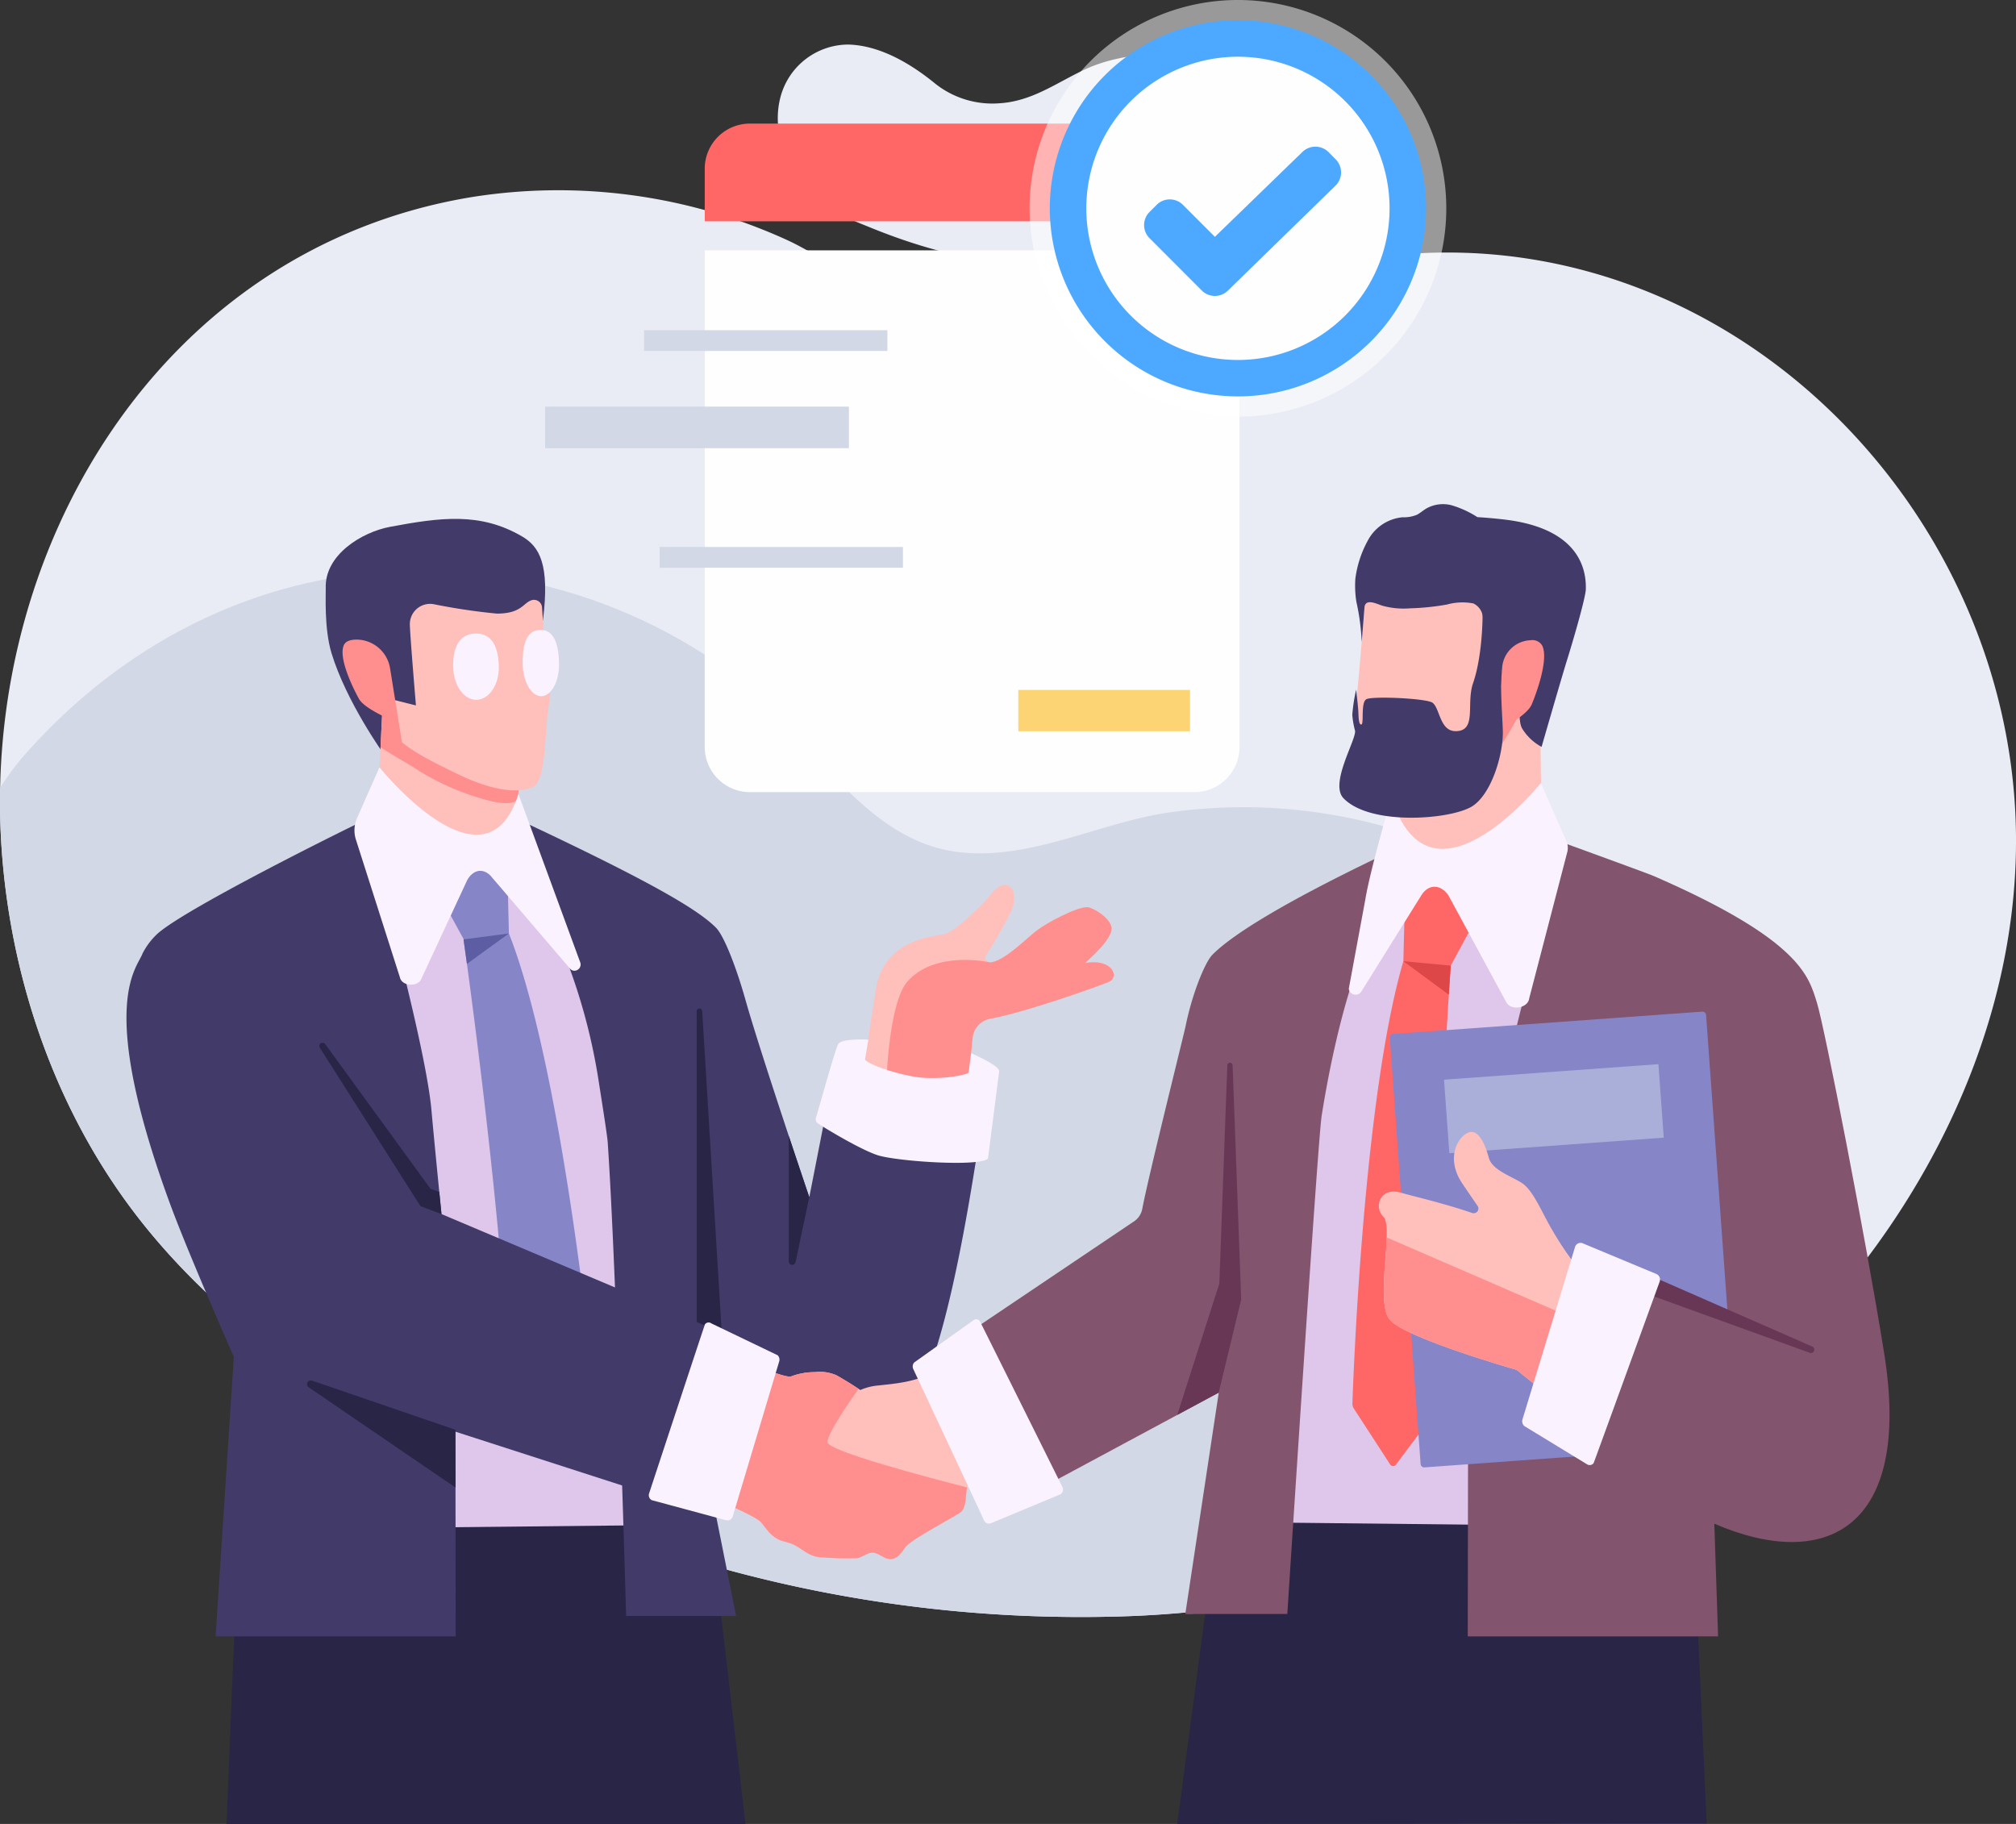
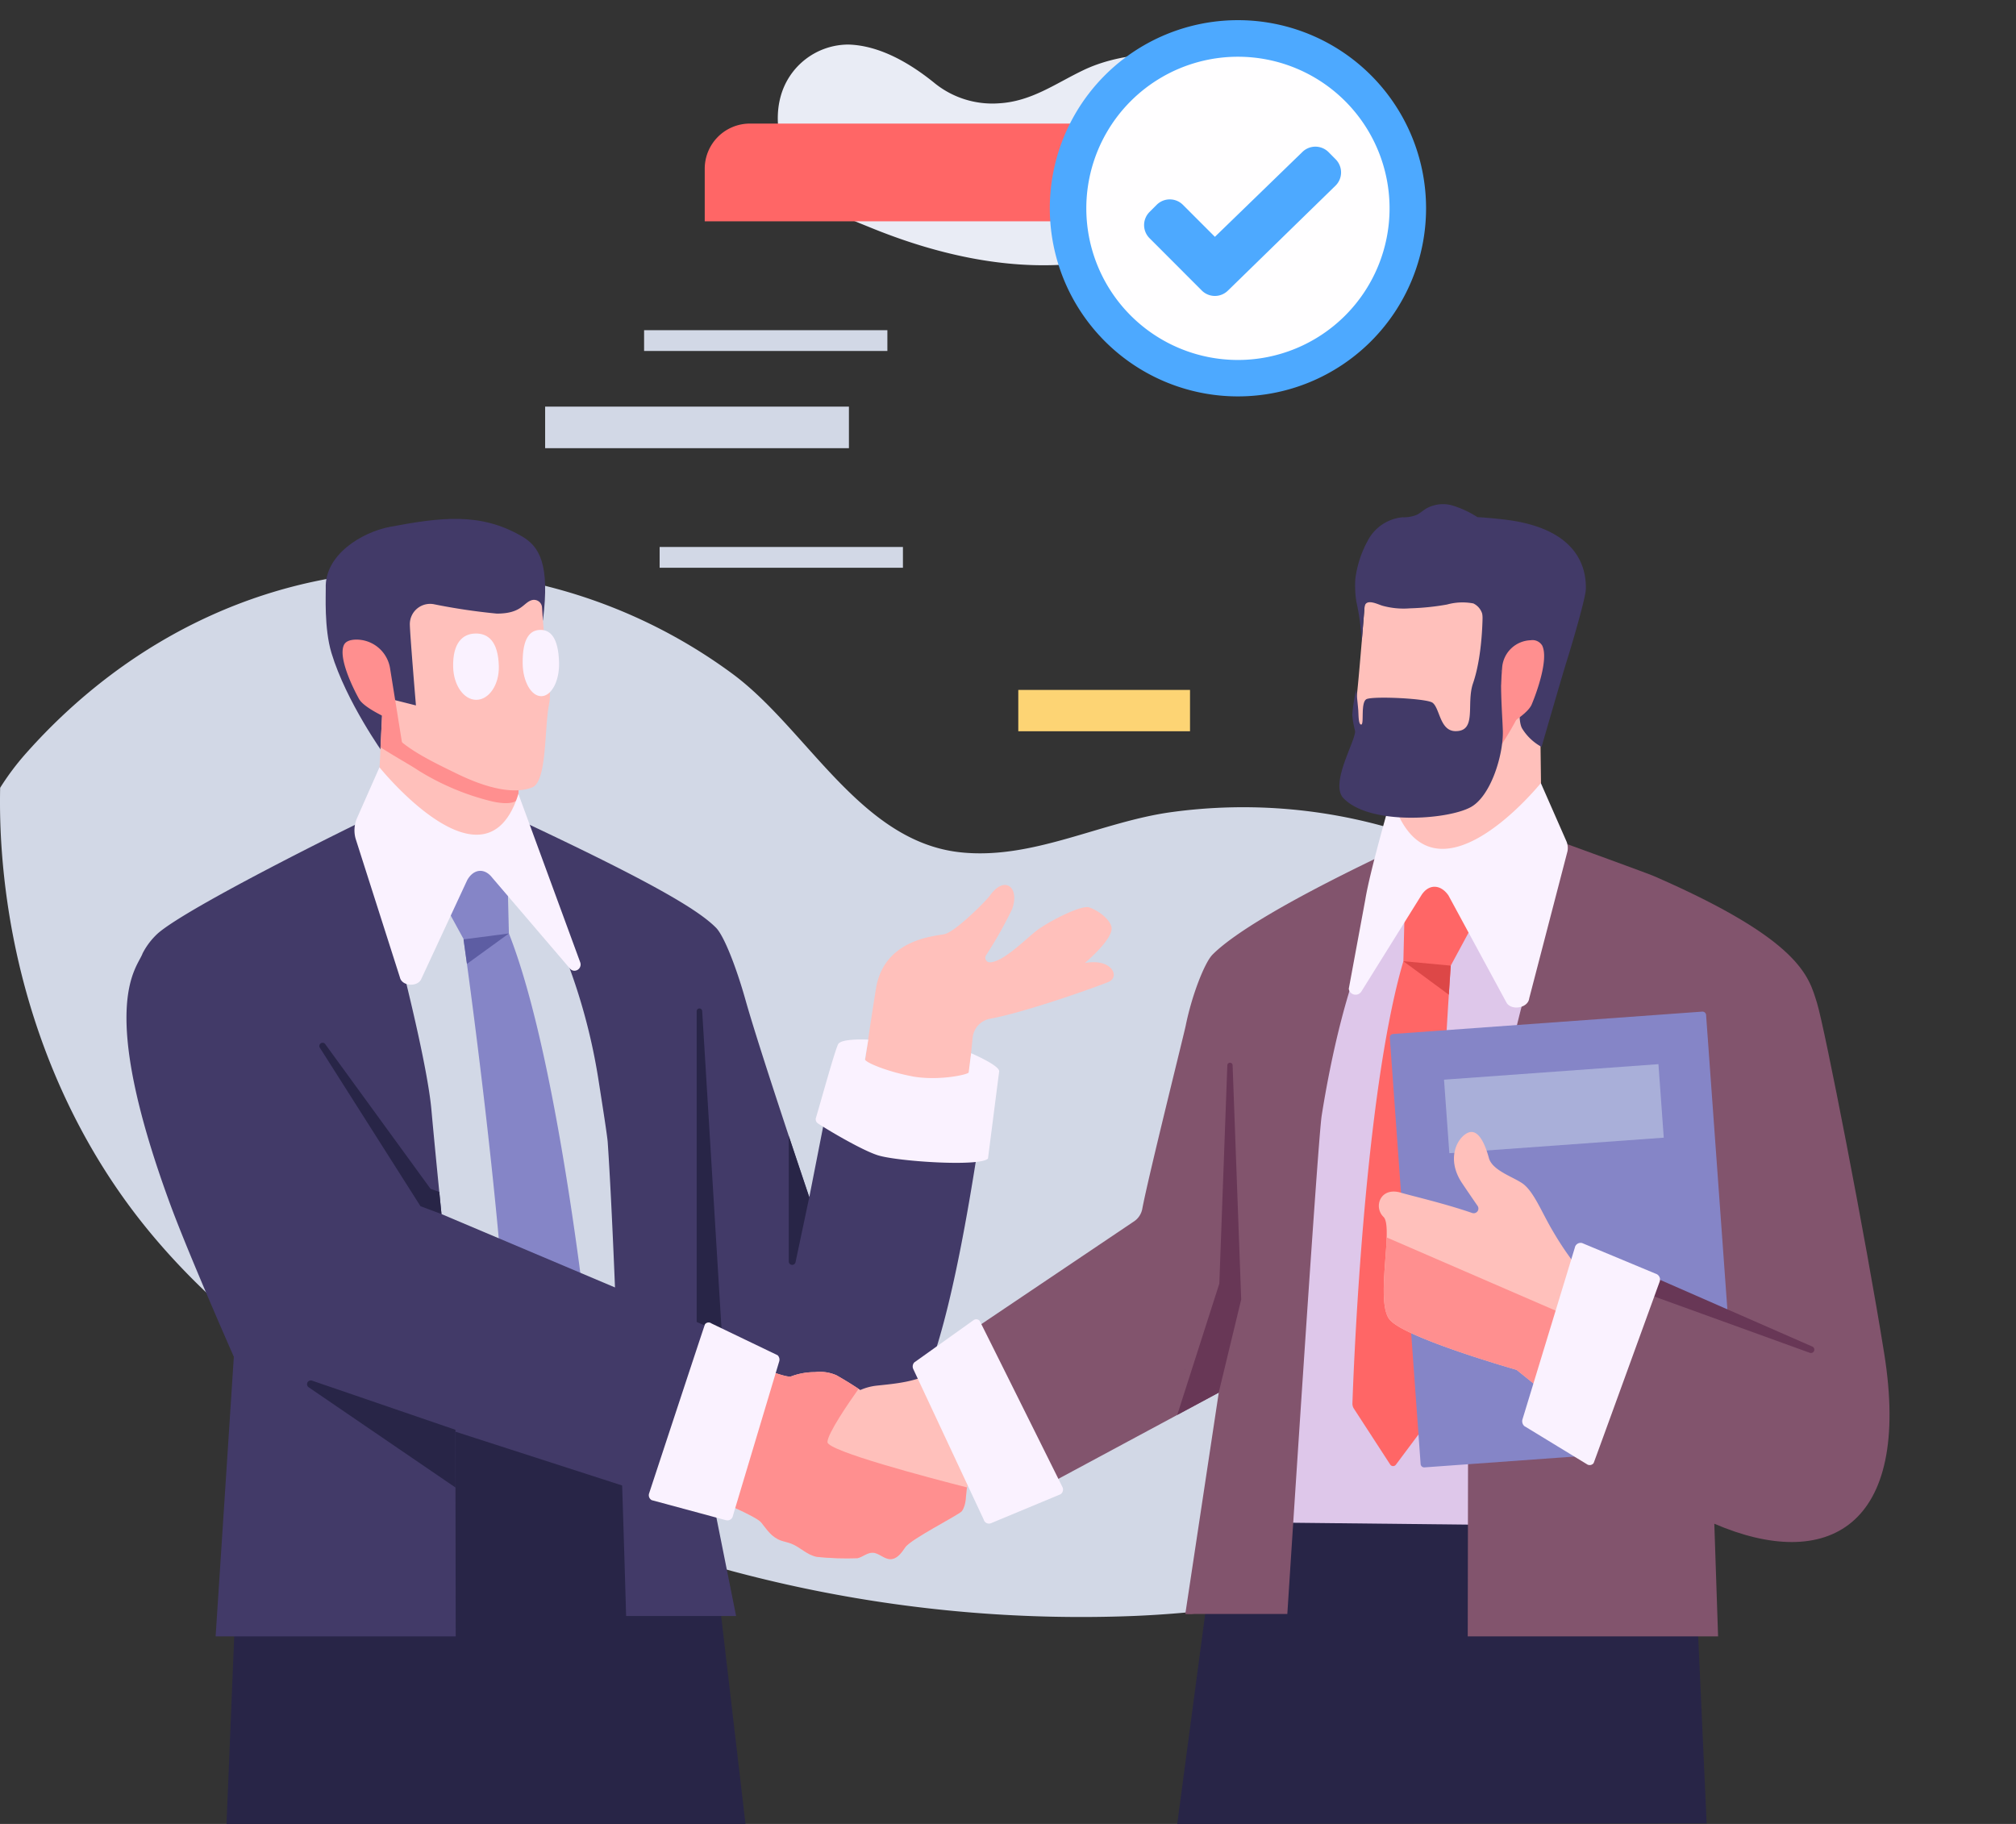
<svg xmlns="http://www.w3.org/2000/svg" xmlns:xlink="http://www.w3.org/1999/xlink" id="Group_763" data-name="Group 763" width="300" height="271.432" viewBox="0 0 300 271.432">
  <rect x="0" y="0" width="300" height="271.432" fill="#333333" stroke="none" />
  <defs>
    <clipPath id="clip-path">
      <rect id="Rectangle_526" data-name="Rectangle 526" width="300" height="271.432" fill="none" />
    </clipPath>
    <clipPath id="clip-path-3">
      <rect id="Rectangle_514" data-name="Rectangle 514" width="62.011" height="62.01" fill="none" />
    </clipPath>
    <clipPath id="clip-path-4">
-       <path id="Path_2080" data-name="Path 2080" d="M79.727,62.223c-1.653,1.281-4.9,4.615-6.909,4.707,0,0-8.151-1.869-12.292,2.853-2.412,2.75-3.028,11.781-3.178,15.748L69.32,86.979l.908-8.838a3.2,3.2,0,0,1,2.607-2.819c5.373-.977,16.161-4.858,17.619-5.477,1.75-.743.517-3.568-3.539-2.807,0,0,4.375-3.654,3.971-5.385-.255-1.092-1.8-2.368-3.306-2.892a.987.987,0,0,0-.329-.046c-1.593,0-5.955,2.292-7.525,3.509" transform="translate(-57.348 -58.714)" fill="none" />
-     </clipPath>
+       </clipPath>
    <linearGradient id="linear-gradient" x1="-2.868" y1="3.227" x2="-2.816" y2="3.227" gradientUnits="objectBoundingBox">
      <stop offset="0" stop-color="#ffc0bb" />
      <stop offset="0.277" stop-color="#ffb7b3" />
      <stop offset="0.71" stop-color="#ffa19f" />
      <stop offset="1" stop-color="#ff8f8f" />
    </linearGradient>
    <clipPath id="clip-path-6">
      <path id="Path_2112" data-name="Path 2112" d="M43.966,99.65l1.435,6.879c4.435,1.8,10.027,4.187,10.744,5.077.885,1.1,1.55,2.212,2.982,2.706.492.168,1.012.262,1.5.453,1.393.545,2.325,1.7,3.851,1.973a43.619,43.619,0,0,0,6.017.191c.77-.184,1.416-.819,2.207-.816.954.007,1.708.95,2.665.959.979.011,1.665-.931,2.21-1.747.839-1.262,8.057-4.861,8.445-5.415.662-.945.556-2.2.731-3.343a.88.88,0,0,1,.044-.166c-5.672-1.446-20.785-5.424-20.785-6.751,0-1.258,3.166-5.861,4.628-7.921-.513-.349-1.747-1.147-3.29-2.023a6.149,6.149,0,0,0-3.207-.467,9.923,9.923,0,0,0-3.548.637c-.458.186-2.621-.563-4.8-1.4Z" transform="translate(-43.966 -88.478)" fill="none" />
    </clipPath>
    <linearGradient id="linear-gradient-2" x1="-1.942" y1="1.557" x2="-1.896" y2="1.557" xlink:href="#linear-gradient" />
    <clipPath id="clip-path-8">
      <path id="Path_2125" data-name="Path 2125" d="M90.405,92.286c2.148,2.752,18.918,7.512,18.918,7.512l4.336,3.49,5.028-.212.8-3.276.927-6.528L89.994,80.091c-.113,3.9-1.138,10.206.412,12.2" transform="translate(-89.557 -80.091)" fill="none" />
    </clipPath>
    <linearGradient id="linear-gradient-3" x1="-6.329" y1="2.518" x2="-6.258" y2="2.518" xlink:href="#linear-gradient" />
  </defs>
  <g id="Group_723" data-name="Group 723" clip-path="url(#clip-path)">
    <g id="Group_710" data-name="Group 710">
      <g id="Group_709" data-name="Group 709" clip-path="url(#clip-path)">
        <path id="Path_2069" data-name="Path 2069" d="M121.813,11.991a8.362,8.362,0,0,0-2.2-4.254,11.539,11.539,0,0,0-6.026-2.858C107.976,3.739,101.023,4.2,95.811,6.7c-4.205,2.012-7.744,4.667-12.6,4.934A13.665,13.665,0,0,1,73.763,8.7c-3.585-2.929-8.174-5.688-12.931-5.813a10.469,10.469,0,0,0-10.085,7.785c-1.212,4.5.4,9.592,3.184,13.2,2.6,3.359,6.433,4.713,10.222,6.261,9.427,3.851,19.815,6.321,30.049,5.41C104.7,34.6,116,29.633,120.783,19.7a12.488,12.488,0,0,0,1.03-7.709" transform="translate(65.404 3.743)" fill="#e9ecf5" />
-         <path id="Path_2070" data-name="Path 2070" d="M275.145,174.691c15.614-19.249,25.713-43.617,24.8-68.656-1.582-43.194-36.154-81.775-80.023-84.316a81.586,81.586,0,0,0-32.167,4.693c-10.4,3.732-19.553,11.8-30.8,12.892-15.444,1.49-27.076-13.825-40.136-19.712a81.967,81.967,0,0,0-46.588-6.256C23.779,20.956-3.058,66.077.278,110.809,1.754,130.633,8.7,150.257,21.1,165.9c14.012,17.679,34.744,30.534,55.053,39.986a200.638,200.638,0,0,0,92.568,18.606c33.583-1.513,67.812-13.51,93.166-35.947a116.759,116.759,0,0,0,13.262-13.855" transform="translate(0 15.988)" fill="#e9ecf5" />
        <path id="Path_2071" data-name="Path 2071" d="M205.606,74.909a78.571,78.571,0,0,0-31.242-2.026c-10.547,1.43-20.785,7.2-31.6,5.969C127.921,77.16,120.033,60.4,108.909,52.24A78.9,78.9,0,0,0,66.276,37.008c-25.227-1.191-47.054,9.8-62.448,27.177A38.762,38.762,0,0,0,.021,69.271q-.1,4.766.258,9.558C1.754,98.653,8.7,118.277,21.1,133.921,35.11,151.6,55.84,164.453,76.151,173.908a200.632,200.632,0,0,0,92.568,18.606,158.808,158.808,0,0,0,70.072-19.606q3.087-2.18,6.031-4.557l.223-.182a41.622,41.622,0,0,0,10.967-50.945c-10.078-20.061-27.787-36.114-50.407-42.315" transform="translate(0 47.968)" fill="#d2d8e6" />
        <path id="Path_2072" data-name="Path 2072" d="M50.29,36.188c-6.224-3.64-12.163-2.814-19.629-1.421-4.166.777-9.779,4.162-9.57,9.169.03.747-.267,5.911.846,9.59,2.207,7.3,7.8,15.074,7.8,15.074l1.078-3.258,20.719-4s.72-9.4.655-12.2c0-.235,1.191-.214,1.226-.494,1.048-8.342-.54-10.951-3.122-12.462" transform="translate(27.384 43.633)" fill="#423a68" />
-         <path id="Path_2073" data-name="Path 2073" d="M45.611,16.2V90.11a6.72,6.72,0,0,0,6.721,6.718H118.47a6.718,6.718,0,0,0,6.718-6.718V16.2Z" transform="translate(59.26 21.052)" fill="#fffeff" />
        <rect id="Rectangle_513" data-name="Rectangle 513" width="25.554" height="6.151" transform="translate(151.532 102.671)" fill="#fdd474" />
        <path id="Path_2074" data-name="Path 2074" d="M125.188,22.543V14.719A6.72,6.72,0,0,0,118.47,8H52.329a6.72,6.72,0,0,0-6.718,6.721v7.824Z" transform="translate(59.26 10.391)" fill="#f66" />
        <g id="Group_708" data-name="Group 708" transform="translate(153.211)" opacity="0.5">
          <g id="Group_707" data-name="Group 707">
            <g id="Group_706" data-name="Group 706" clip-path="url(#clip-path-3)">
-               <path id="Path_2075" data-name="Path 2075" d="M66.635,31.007A31.005,31.005,0,1,0,97.64,0,31,31,0,0,0,66.635,31.007" transform="translate(-66.635 -0.001)" fill="#fff" />
-             </g>
+               </g>
          </g>
        </g>
        <path id="Path_2076" data-name="Path 2076" d="M67.945,29.3a27.995,27.995,0,1,0,27.993-28,27.992,27.992,0,0,0-27.993,28" transform="translate(88.278 1.701)" fill="#4da9ff" />
        <path id="Path_2077" data-name="Path 2077" d="M70.307,26.235A22.563,22.563,0,1,0,92.87,3.672,22.562,22.562,0,0,0,70.307,26.235" transform="translate(91.347 4.771)" fill="#fffeff" />
        <path id="Path_2078" data-name="Path 2078" d="M79.825,18.147a2.763,2.763,0,0,0-3.906,0l-1.062,1.065a2.756,2.756,0,0,0,0,3.9L82.634,30.9a2.76,2.76,0,0,0,3.9,0l16.017-15.623a2.763,2.763,0,0,0,0-3.906L101.491,10.3a2.763,2.763,0,0,0-3.906,0l-13,12.609Z" transform="translate(96.204 12.334)" fill="#4da9ff" />
        <rect id="Rectangle_515" data-name="Rectangle 515" width="45.206" height="6.185" transform="translate(81.122 60.512)" fill="#d2d8e6" />
        <rect id="Rectangle_516" data-name="Rectangle 516" width="36.204" height="3.093" transform="translate(95.847 49.137)" fill="#d2d8e6" />
        <rect id="Rectangle_517" data-name="Rectangle 517" width="36.206" height="3.093" transform="translate(98.16 81.398)" fill="#d2d8e6" />
        <path id="Path_2079" data-name="Path 2079" d="M88.947,68.9s4.375-3.656,3.971-5.385c-.255-1.094-1.8-2.368-3.3-2.895-1.2-.421-6.16,2.15-7.857,3.465-1.653,1.281-4.9,4.612-6.907,4.707a.685.685,0,0,1-.618-1.025,60.689,60.689,0,0,0,3.89-6.877c1.2-3.313-1.145-5.118-3.322-2-.437.628-5.134,5.422-6.8,5.721-1.828.331-8.969.906-10.133,8.1s-2.081,14.06-2.081,14.06l15.566,2.065L72.259,80a3.2,3.2,0,0,1,2.607-2.819c5.373-.977,16.161-4.858,17.619-5.477,1.752-.743.517-3.568-3.539-2.807" transform="translate(72.479 74.42)" fill="#ffc0bb" />
      </g>
    </g>
    <g id="Group_712" data-name="Group 712" transform="translate(131.858 134.999)">
      <g id="Group_711" data-name="Group 711" clip-path="url(#clip-path-4)">
        <rect id="Rectangle_519" data-name="Rectangle 519" width="44.331" height="44.816" transform="translate(-14.056 15.601) rotate(-47.981)" fill="url(#linear-gradient)" />
      </g>
    </g>
    <g id="Group_714" data-name="Group 714">
      <g id="Group_713" data-name="Group 713" clip-path="url(#clip-path)">
        <path id="Path_2081" data-name="Path 2081" d="M154.973,148.778l-2.465-54.439L83.08,97.1l-6.889,51.765Z" transform="translate(98.993 122.57)" fill="#282547" />
        <path id="Path_2082" data-name="Path 2082" d="M91.888,153.242,84.6,90.967,17.1,93.846l-2.44,59.4Z" transform="translate(19.047 118.189)" fill="#282547" />
-         <path id="Path_2083" data-name="Path 2083" d="M22.055,54.582h0L30.21,156.743l38.31-.391-3.164-60.5L57.084,57.739c-6.056-1.4-30.336-4.208-35.029-3.157" transform="translate(28.655 70.617)" fill="#dec7ea" />
        <path id="Path_2084" data-name="Path 2084" d="M81.6,90.756l-3.727,18.978s-7.279-21.5-9.491-29.348c-1.409-4.994-3.207-9.551-4.385-10.749-2.927-2.973-11.073-7.555-31.238-16.969a80.462,80.462,0,0,0,5.334,13.5A88,88,0,0,1,46.5,92.258c.648,4.123,1.317,8.4,1.377,9.289,1.313,19.288,2.738,70.509,2.738,70.509H66.982l-5.753-28.743s13.432,4.911,22.643,3.2c6.9-1.285,12.644,0,19.739-48.4Z" transform="translate(42.557 68.43)" fill="#423a68" />
        <path id="Path_2085" data-name="Path 2085" d="M128.81,55.9v0l-8.059,98.762-38.31-.414L85.547,95.76l8.236-36.841c6.056-1.35,30.334-4.042,35.027-3.024" transform="translate(107.112 72.33)" fill="#dec7ea" />
        <path id="Path_2086" data-name="Path 2086" d="M101.465,71.152c-1.094,1.113-3,5.806-3.957,10.526-.255,1.26-5.56,22.457-6.463,27.269a2.9,2.9,0,0,1-1.129,1.8L60.757,130.369l9.767,23.08,31.9-17.15L97.446,169.24a6.388,6.388,0,0,0,1.311,0h13.871s4.507-70.33,5.111-74.156c1.327-8.395,3.886-20.307,7.765-27.954A74.6,74.6,0,0,0,130.457,54.6c-18.716,8.735-26.276,13.786-28.991,16.548" transform="translate(78.939 70.945)" fill="#82546d" />
        <path id="Path_2087" data-name="Path 2087" d="M76.908,91.212v.032l-.007.007Z" transform="translate(99.914 118.508)" fill="#282547" />
        <path id="Path_2088" data-name="Path 2088" d="M76.72,88.588l-.018.168.023-.071Z" transform="translate(99.656 115.098)" fill="#282547" />
        <path id="Path_2089" data-name="Path 2089" d="M112.029,44.67l.276,22.075-15.49,4.587-6.4-4.313-.278-22.271Z" transform="translate(117.113 58.038)" fill="#ffc0bb" />
        <path id="Path_2090" data-name="Path 2090" d="M115.081,37.488l-21.689-2.03-4.173,6.27s-.294,3.805-.621,7.753c-.3,3.578-.621,7.275-.775,8.358-.331,2.281.968,12.214,1.465,13.074s3.626.876,4.635.94,9.855-2.961,14.212-4.891a12.163,12.163,0,0,0,6.155-5.369,15.532,15.532,0,0,0,1.66-6.008c.589-6.314-.869-18.1-.869-18.1" transform="translate(114.035 46.069)" fill="#ffc0bb" />
        <path id="Path_2091" data-name="Path 2091" d="M114,48.832a60.8,60.8,0,0,0,0-8.176l-7.3,3s-1.614,12.064-1.741,12.609-10.144,6.072-11.848,6.792c-1,.421-2.644,1.239-3.842,1.846,1.021.143,10.39.759,10.928.793,1.007.064,6.082-4.693,9.933-12.326,2.145-4.256,3.276,1.777,3.865-4.536" transform="translate(115.987 52.823)" fill="#ff8f8f" />
        <path id="Path_2092" data-name="Path 2092" d="M109.948,34.917q-2.1-.245-4.042-.359a14.612,14.612,0,0,0-3.927-1.791,5.088,5.088,0,0,0-3.566.446c-.52.287-.961.7-1.483.982a5.017,5.017,0,0,1-2.157.382,6.528,6.528,0,0,0-5.206,3.529,15.979,15.979,0,0,0-1.821,5.622,15.133,15.133,0,0,0,.152,3.43,33.332,33.332,0,0,1,.791,5.992c.156-1.881.306-3.725.416-5.146.117-1.462,1.964-.467,2.665-.264a11.833,11.833,0,0,0,4.106.389,37.155,37.155,0,0,0,5.507-.566,8.636,8.636,0,0,1,3.92-.163,2.513,2.513,0,0,1,1.428,2.35c.048,1.076.149,2.417.182,3.132.094,2.134-.09,3.831,2.557,4.474-1.458,4.309,3.076,1.685,3.141,1.745.007-.011-.984,5.539,0,6.983a7.639,7.639,0,0,0,2.846,2.663s3.023-10.469,3.768-12.848c.975-3.118,2.782-9.36,2.817-10.606.124-4.479-2.52-9.243-12.094-10.374" transform="translate(113.944 42.4)" fill="#423a68" />
        <path id="Path_2093" data-name="Path 2093" d="M97.629,45.483a4.405,4.405,0,0,1,4.244-4.044,1.684,1.684,0,0,1,1.718.8c.979,2.021-.835,7.022-1.568,8.76s-5.116,3.978-5.116,3.978Z" transform="translate(125.907 53.838)" fill="#ff8f8f" />
        <path id="Path_2094" data-name="Path 2094" d="M102.163,70.188l4.592-8.51c-1.345-5.486-11.326-5.091-11.326-5.091L95.111,69.53c-5.891,20.036-7.438,61.438-7.581,65.8a1.388,1.388,0,0,0,.177.72l5.426,8.353a.516.516,0,0,0,.862.055l5.893-7.882a1.354,1.354,0,0,0,.271-.874c-.842-21.877,1.451-57.433,2-65.517" transform="translate(113.724 73.514)" fill="#f66" />
        <path id="Path_2095" data-name="Path 2095" d="M53.567,96.143C52.62,85.433,43.49,53.092,43.342,53.149c-.5.191-25.89,12.667-30.5,16.711a10.589,10.589,0,0,0-2.26,2.968c-.775,2.212-6.9,7.376,4.1,37.3,2.755,7.491,9.48,22.73,9.48,22.73l-2.711,41.605H57.179L57.117,132s-2.8-27.421-3.55-35.859" transform="translate(10.635 69.054)" fill="#423a68" />
        <path id="Path_2096" data-name="Path 2096" d="M51.9,133.137c-.451-4.431-4.854-46.192-12.379-65.248l-.324-13.216s-9.981-.4-11.326,5.091l4.9,8.944c.4,2.872,6,42.81,6.728,66.715a1.371,1.371,0,0,0,.331.853l6.424,7.456a.515.515,0,0,0,.855-.115l4.665-9.751a1.369,1.369,0,0,0,.126-.729" transform="translate(36.208 71.025)" fill="#8585c7" />
        <path id="Path_2097" data-name="Path 2097" d="M25.227,46.189,24.354,64.41l20.794,1.055.883-18.408Z" transform="translate(31.642 60.011)" fill="#ffc0bb" />
        <path id="Path_2098" data-name="Path 2098" d="M24.87,46.189,24.629,51.2c1.938,1.267,4.493,2.674,5.707,3.493a37.546,37.546,0,0,0,10.71,4.513c.324.076,3.221.814,4.06-.32l.568-11.832Z" transform="translate(31.999 60.011)" fill="#ff8f8f" />
        <path id="Path_2099" data-name="Path 2099" d="M32.061,39.473A3.017,3.017,0,0,0,28.5,42.437c0,1.322.908,12.1.908,12.1l-3.118-.786s-1.465,1.586-1.271,2.978c.441,3.187,6.4,5.976,10.535,7.99,3.909,1.906,8.206,3.18,11.161,2.014,2.212-.871,1.784-8.716,2.492-12.319.49-2.492-.366-4.173-1.035-14.462a1.2,1.2,0,0,0-1.492-1.09c-1.3.347-1.492,2.01-5.231,2.01a91.28,91.28,0,0,1-9.392-1.4" transform="translate(32.488 50.442)" fill="#ffc0bb" />
        <path id="Path_2100" data-name="Path 2100" d="M29.246,45.707A5.078,5.078,0,0,0,24.111,41.4c-.816.028-1.49.248-1.747.821-.86,1.9,1.382,6.445,2.262,8.018.547.975,2.552,2.067,4,2.757l.2,3.159,2.485,2.407Z" transform="translate(28.806 53.784)" fill="#ff8f8f" />
        <path id="Path_2101" data-name="Path 2101" d="M26.661,49.662S42.447,69.3,47.335,53.624l9.2,25.06a.927.927,0,0,1-.968,1.248.884.884,0,0,1-.577-.336L43.424,66.069c-1.17-1.49-2.794-1.267-3.709.393L32.841,81.254c-.628,1.147-2.846.959-3.134-.315L23.124,60.324a4.569,4.569,0,0,1,.161-3.019Z" transform="translate(29.807 64.524)" fill="#faf2ff" />
        <path id="Path_2102" data-name="Path 2102" d="M45.09,121.851a16.109,16.109,0,0,0,4.357,1.977L45.909,65.667a.41.41,0,0,0-.819-.007Z" transform="translate(58.583 84.799)" fill="#282547" />
        <path id="Path_2103" data-name="Path 2103" d="M45.091,89.894l0,.032.012.007Z" transform="translate(58.582 116.795)" fill="#282547" />
        <path id="Path_2104" data-name="Path 2104" d="M45.286,87.27l.018.17c-.014-.048-.023-.071-.023-.071Z" transform="translate(58.832 113.386)" fill="#282547" />
        <path id="Path_2105" data-name="Path 2105" d="M36.744,60.418,30,61.294l0,.053c.074.522.248,1.77.5,3.6Z" transform="translate(38.984 78.498)" fill="#5d5da3" />
        <path id="Path_2106" data-name="Path 2106" d="M53.1,88.556c.136-.159,8.85,3.7,9.825,3.306a9.875,9.875,0,0,1,3.548-.639,6.15,6.15,0,0,1,3.207.467c1.97,1.12,3.442,2.113,3.543,2.2a8.32,8.32,0,0,1,2.456-.658c3.058-.32,5.587-.545,8.438-1.977,2.435-1.221,7.429-4.359,7.64-4.307.366.094.575.469.74.809,1.483,3.026,5.247,11.179,6.73,14.207.347.708-9.8,4.355-10.144,6.583-.175,1.14-.069,2.4-.731,3.343-.389.554-7.606,4.152-8.445,5.415-.545.816-1.228,1.761-2.212,1.75-.954-.011-1.708-.954-2.663-.961-.791,0-1.437.632-2.207.816a43.291,43.291,0,0,1-6.017-.189c-1.529-.278-2.46-1.43-3.851-1.975-.485-.191-1-.283-1.5-.453-1.432-.5-2.1-1.607-2.982-2.7-1.212-1.5-16.3-7.277-16.3-7.277S50.4,91.66,53.1,88.556" transform="translate(54.794 112.971)" fill="#ffc0bb" />
        <path id="Path_2107" data-name="Path 2107" d="M69.635,115.2,59.153,92.8a.9.9,0,0,1,.152-.991l8.774-6.256a.674.674,0,0,1,.954.071c.046.044,12.338,24.774,12.338,24.774a.844.844,0,0,1-.313,1.037L70.7,115.745a.81.81,0,0,1-1.065-.543" transform="translate(76.751 110.939)" fill="#faf2ff" />
        <path id="Path_2108" data-name="Path 2108" d="M22.044,105.679,71.685,121.7,78.3,96.252,36.084,78.4Z" transform="translate(28.641 101.863)" fill="#423a68" />
        <path id="Path_2109" data-name="Path 2109" d="M107.6,146.591l.731-77.119a.367.367,0,0,0-.731-.064l-4.962,77.221Z" transform="translate(133.353 89.756)" fill="#282547" />
        <path id="Path_2110" data-name="Path 2110" d="M83.645,69.168l-1.189,32.475-6.265,19.546,6.173-3.32L85.71,104,84.432,69.168a.393.393,0,0,0-.786,0" transform="translate(98.992 89.375)" fill="#683756" />
        <path id="Path_2111" data-name="Path 2111" d="M97.879,62.871l-7.052-.658L97.594,67.2c.117-1.826.214-3.3.285-4.325" transform="translate(118.007 80.831)" fill="#dd4747" />
      </g>
    </g>
    <g id="Group_716" data-name="Group 716" transform="translate(101.089 203.434)">
      <g id="Group_715" data-name="Group 715" clip-path="url(#clip-path-6)">
        <rect id="Rectangle_521" data-name="Rectangle 521" width="50.175" height="50.854" transform="translate(-14.293 15.296) rotate(-46.941)" fill="url(#linear-gradient-2)" />
      </g>
    </g>
    <g id="Group_718" data-name="Group 718">
      <g id="Group_717" data-name="Group 717" clip-path="url(#clip-path)">
        <path id="Path_2113" data-name="Path 2113" d="M53.47,115.024l-11.05-2.984a.842.842,0,0,1-.389-1.012s8.268-25.11,8.312-25.156a.674.674,0,0,1,.947-.14l9.859,4.739a.911.911,0,0,1,.223.979L54.491,114.4a.813.813,0,0,1-1.021.621" transform="translate(54.563 111.207)" fill="#faf2ff" />
        <path id="Path_2114" data-name="Path 2114" d="M20.751,68.24,35.717,91.812l3.118,1.168,0-.051c-.108-1.094-.216-2.18-.322-3.247l-1.294-.448L21.549,67.7a.483.483,0,0,0-.8.543" transform="translate(26.855 87.691)" fill="#282547" />
        <path id="Path_2115" data-name="Path 2115" d="M41.955,96.694,20.613,89.378a.559.559,0,0,0-.494.991l21.848,14.918Z" transform="translate(25.816 116.081)" fill="#282547" />
        <path id="Path_2116" data-name="Path 2116" d="M67.1,72.756c3.925.727,8.392-.251,8.457-.579l.363-2.86s4.288,1.83,4.173,2.718L78.43,85c-1.248,1.246-13.444.416-16.345-.481-2.387-.738-7.535-3.805-8.942-4.743a.73.73,0,0,1-.32-.825c.612-2.007,2.867-10.236,3.327-11,.531-.878,4.47-.651,4.47-.651l-.483,2.906c-.131.441,3.389,1.878,6.964,2.541" transform="translate(68.591 87.417)" fill="#faf2ff" />
        <path id="Path_2117" data-name="Path 2117" d="M54.1,82.639l-2.044,9.673A.509.509,0,0,1,51.05,92.2V73.522Z" transform="translate(66.327 95.524)" fill="#282547" />
        <path id="Path_2118" data-name="Path 2118" d="M36.127,45.883c.067,2.722-1.442,4.957-3.32,4.987s-3.412-2.154-3.476-4.879c-.085-3.633,1.442-4.957,3.318-4.987s3.385,1.138,3.479,4.879" transform="translate(38.103 53.274)" fill="#faf2ff" />
        <path id="Path_2119" data-name="Path 2119" d="M39.245,45.658c.067,2.725-1.134,4.953-2.63,4.976s-2.761-2.164-2.787-4.888c-.037-3.844,1.134-4.953,2.628-4.976s2.7,1.15,2.789,4.888" transform="translate(43.949 52.97)" fill="#faf2ff" />
        <path id="Path_2120" data-name="Path 2120" d="M98.886,98.47c1.021-10.871,10.772-43.886,10.928-43.831.536.2,11.853,4.3,12.979,4.787,21.822,9.533,22.947,14.931,24.165,18.808,1.122,3.573,7.277,35.112,10.011,52.209,4.146,25.929-8.574,32.518-25.283,25.319l.561,16.766H94.993l.064-37.655s3.021-27.835,3.828-36.4" transform="translate(123.42 70.99)" fill="#82546d" />
        <path id="Path_2121" data-name="Path 2121" d="M141.1,129.978,95.11,133.3a.538.538,0,0,1-.575-.5L89.951,69.376a.535.535,0,0,1,.5-.575l45.987-3.325a.542.542,0,0,1,.577.5L141.6,129.4a.54.54,0,0,1-.5.577" transform="translate(116.867 85.069)" fill="#8585c7" />
        <rect id="Rectangle_522" data-name="Rectangle 522" width="31.992" height="10.967" transform="translate(214.884 160.673) rotate(-4.138)" fill="#a9afd9" />
        <path id="Path_2122" data-name="Path 2122" d="M124.21,118.462,98.842,105.68,110.18,82.1,143.331,95.09l-5.488,21.668Z" transform="translate(128.422 106.668)" fill="#82546d" />
        <path id="Path_2123" data-name="Path 2123" d="M134.967,94.617,104.806,81.4l-1.127,2.957,30.914,11.19a.5.5,0,0,0,.375-.936" transform="translate(134.706 105.766)" fill="#683756" />
        <path id="Path_2124" data-name="Path 2124" d="M118.066,92.466a46.771,46.771,0,0,1-2.872-4.341c-1.649-2.761-2.755-5.67-4.32-7-1.258-1.069-4.727-2.007-5.263-3.992s-1.561-4.465-3.143-3.736-3.247,3.879-.846,7.479c.676,1.014,1.577,2.327,2.3,3.375a.7.7,0,0,1-.809,1.067c-4.171-1.439-9.156-2.582-10.574-3.01-3.1-.931-4.127,2.134-2.605,3.6s-1.262,12.494.883,15.246,18.918,7.512,18.918,7.512l8.33,6.709,8.866-19.3Z" transform="translate(115.946 95.188)" fill="#ffc0bb" />
      </g>
    </g>
    <g id="Group_720" data-name="Group 720" transform="translate(205.915 184.15)">
      <g id="Group_719" data-name="Group 719" clip-path="url(#clip-path-8)">
        <rect id="Rectangle_524" data-name="Rectangle 524" width="32.361" height="37.47" transform="matrix(0.332, -0.943, 0.943, 0.332, -7.968, 20.638)" fill="url(#linear-gradient-3)" />
      </g>
    </g>
    <g id="Group_722" data-name="Group 722">
      <g id="Group_721" data-name="Group 721" clip-path="url(#clip-path)">
        <path id="Path_2126" data-name="Path 2126" d="M107.439,80.484l11.11,4.631a.905.905,0,0,1,.428,1.083s-9.786,26.97-9.832,27.023a.726.726,0,0,1-1.019.161l-9.3-5.668a.983.983,0,0,1-.253-1.051l7.774-25.5a.873.873,0,0,1,1.092-.678" transform="translate(128.004 104.505)" fill="#faf2ff" />
        <path id="Path_2127" data-name="Path 2127" d="M115.874,50.683s-16.555,20.583-22.232,2.06c0,0-3.178,10.9-3.888,15.274L87.294,81.3a1.021,1.021,0,0,0,1.865.416L98.082,67.4c1.09-1.741,2.867-1.688,4.042,0L110.8,83.424c.809,1.166,3.18.708,3.343-.7l5.7-21.905a2.555,2.555,0,0,0-.17-1.492Z" transform="translate(113.417 65.85)" fill="#faf2ff" />
        <path id="Path_2128" data-name="Path 2128" d="M108,39.1s.232,6.978-1.428,11.8c-1.044,3.03.632,7.109-2.584,7.109-2.371,0-2.331-3.412-3.44-4.231-.837-.621-8.477-1-9.76-.559-1,.349-.382,3.75-.837,3.805s-.4-1.485-.46-2.219c-.122-1.407-.31-2.971-.31-2.971a26.076,26.076,0,0,0-.573,3.75,13.191,13.191,0,0,0,.412,2.371c.191,1.336-3.821,7.85-1.722,10.036,3.877,4.035,15.364,3.237,18.9,1.347,3.04-1.623,4.918-7.852,4.812-11.416s-.945-11.492,1.1-15.281S108,39.1,108,39.1" transform="translate(112.625 50.798)" fill="#423a68" />
      </g>
    </g>
  </g>
</svg>